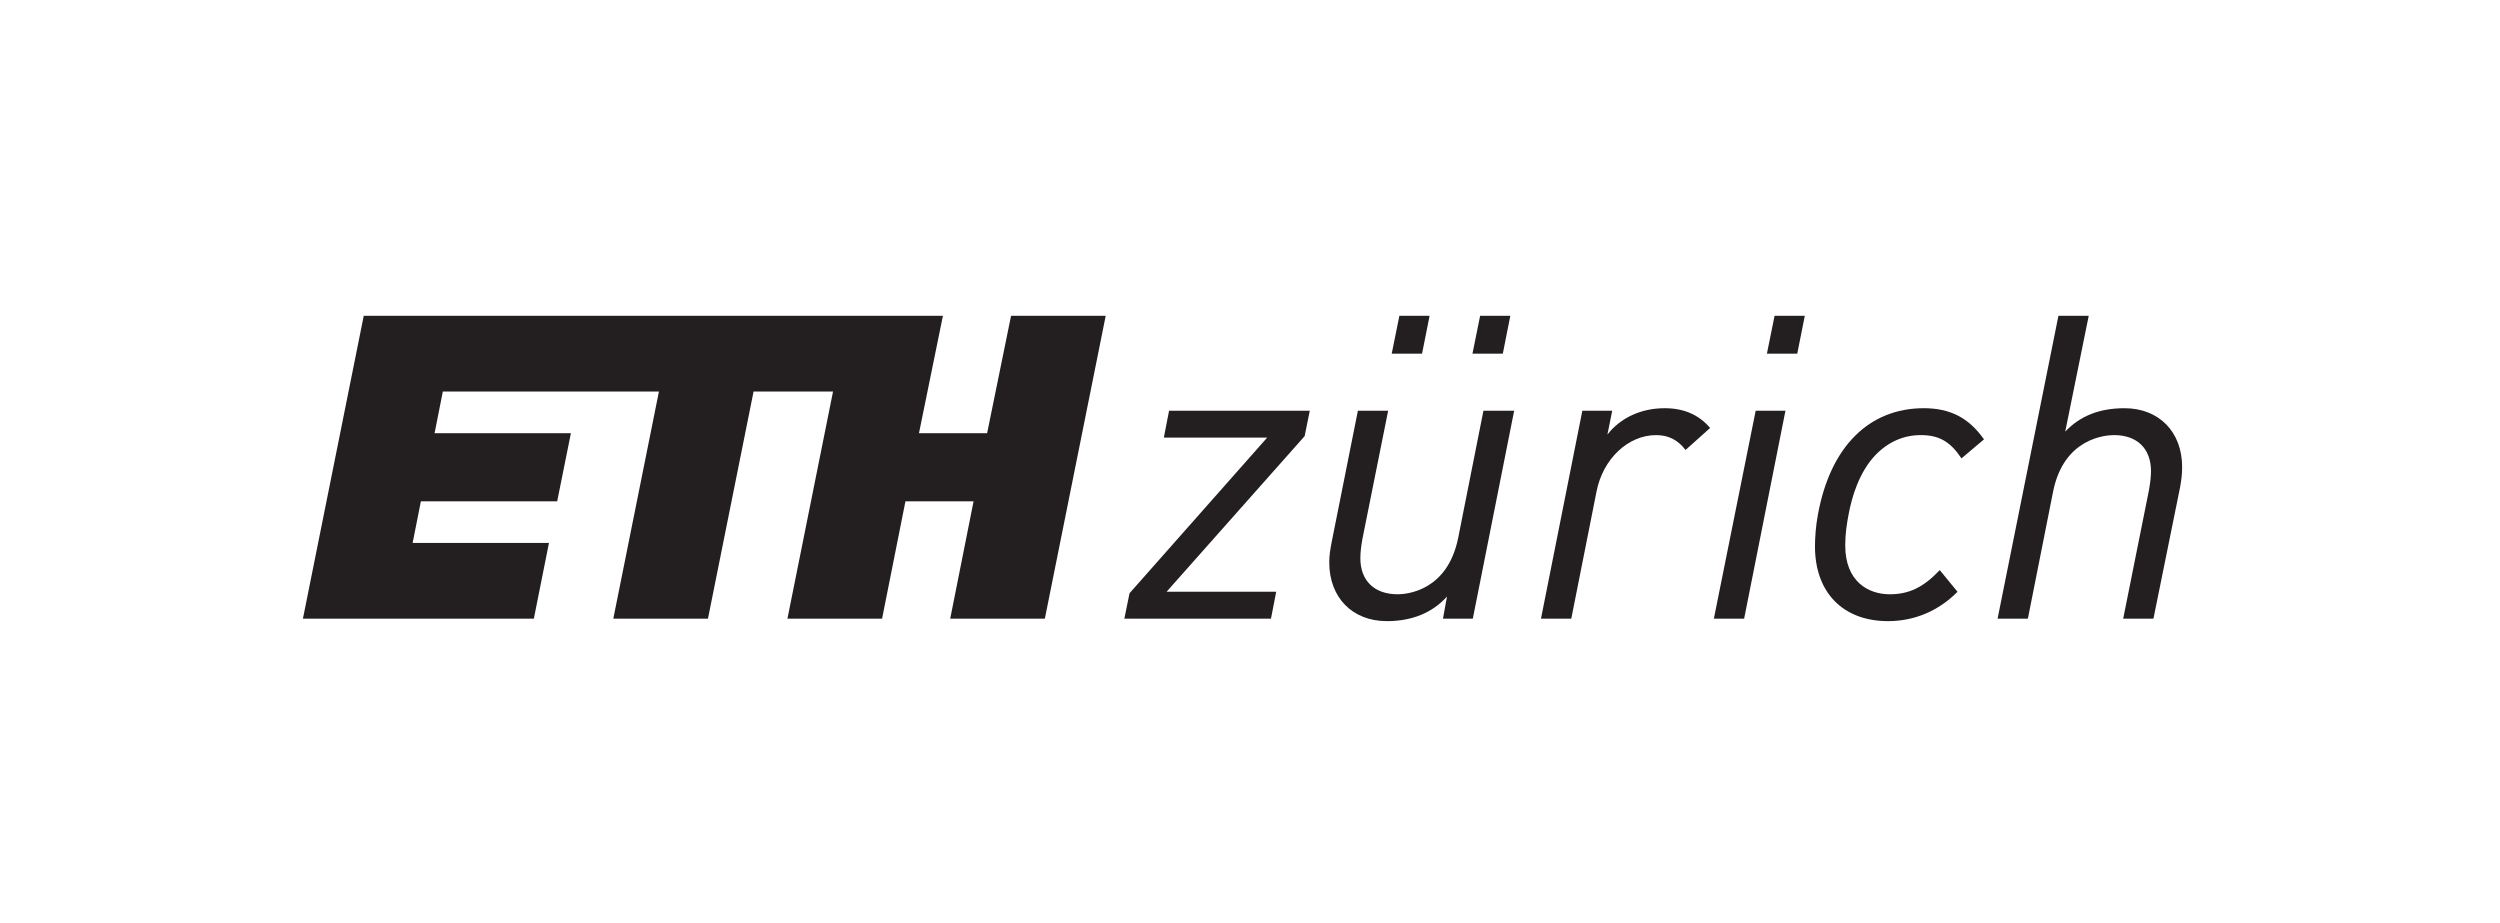
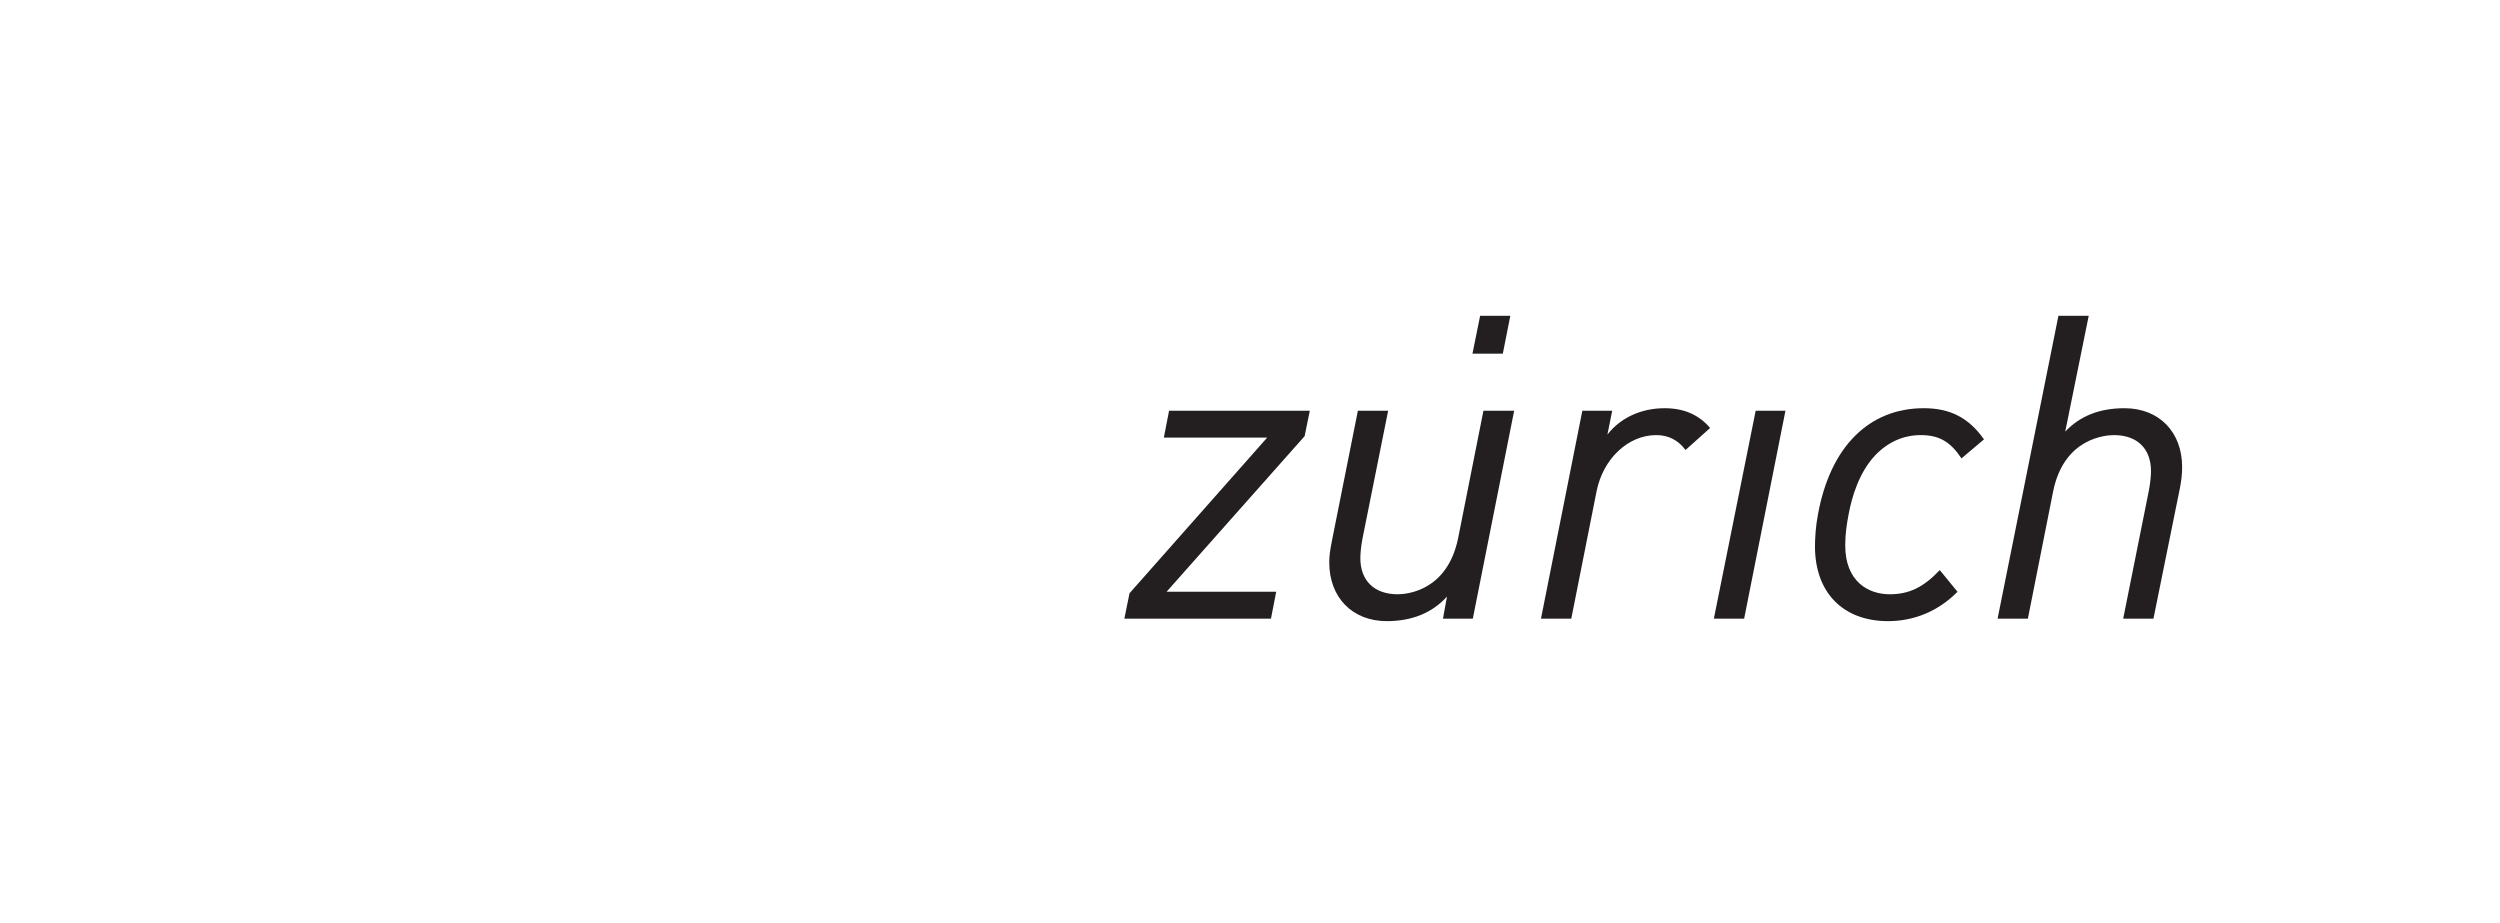
<svg xmlns="http://www.w3.org/2000/svg" width="100%" height="100%" viewBox="0 0 780 288" version="1.1" xml:space="preserve" style="fill-rule:evenodd;clip-rule:evenodd;stroke-linejoin:round;stroke-miterlimit:2;">
  <g transform="matrix(4.167,0,0,4.167,0,0)">
    <path d="M109.18,40.273C108.37,44.29 105.267,44.495 104.652,44.495C102.9,44.495 101.855,43.482 101.855,41.79C101.855,41.404 101.912,40.878 102.01,40.351L103.929,30.79L103.938,30.753L101.67,30.753L99.714,40.558L99.689,40.698C99.605,41.141 99.526,41.561 99.526,42.105C99.526,44.74 101.256,46.507 103.835,46.507C105.721,46.507 107.236,45.889 108.342,44.667L108.048,46.282L108.041,46.32L110.276,46.32L113.364,30.79L113.371,30.753L111.071,30.753L109.18,40.273Z" style="fill:rgb(35,31,32);fill-rule:nonzero;" />
    <path d="M124.635,30.564C122.883,30.564 121.331,31.28 120.354,32.538L120.705,30.79L120.711,30.753L118.476,30.753L115.387,46.282L115.38,46.32L117.649,46.32L119.54,36.795C120.023,34.351 121.9,32.578 124.005,32.578C124.909,32.578 125.621,32.934 126.181,33.665L126.202,33.693L128.043,32.044L128.024,32.021C127.174,31.039 126.064,30.564 124.635,30.564Z" style="fill:rgb(35,31,32);fill-rule:nonzero;" />
    <path d="M87.149,32.728L87.142,32.766L94.878,32.766L84.579,44.411L84.573,44.417L84.185,46.32L95.163,46.32L95.554,44.306L87.347,44.306L97.678,32.661L97.683,32.654L98.07,30.753L87.533,30.753L87.149,32.728Z" style="fill:rgb(35,31,32);fill-rule:nonzero;" />
    <path d="M128.332,46.282L128.324,46.32L130.591,46.32L133.684,30.753L131.455,30.753L128.332,46.282Z" style="fill:rgb(35,31,32);fill-rule:nonzero;" />
    <path d="M159.072,30.565C157.207,30.565 155.751,31.136 154.632,32.314L156.391,23.646L154.123,23.646L149.567,46.322L151.835,46.322L153.726,36.796C154.536,32.781 157.667,32.578 158.285,32.578C160.019,32.578 161.054,33.589 161.054,35.282C161.054,35.666 160.995,36.19 160.896,36.722L158.972,46.322L161.237,46.322L163.226,36.513C163.321,35.992 163.385,35.551 163.385,34.966C163.385,32.333 161.649,30.565 159.072,30.565Z" style="fill:rgb(35,31,32);fill-rule:nonzero;" />
    <path d="M144.041,30.564C139.928,30.564 137.041,33.461 136.118,38.513C135.952,39.359 135.895,40.306 135.895,40.91C135.895,44.362 137.99,46.507 141.366,46.507C143.329,46.507 145.121,45.755 146.547,44.33L146.567,44.309L145.26,42.713L145.236,42.685L145.212,42.712C144.009,43.978 142.931,44.495 141.491,44.495C139.882,44.495 138.161,43.537 138.161,40.847C138.161,40.005 138.261,39.309 138.41,38.525C138.653,37.205 139.2,35.361 140.415,34.078C141.381,33.083 142.526,32.578 143.821,32.578C145.173,32.578 146.019,33.059 146.843,34.292L146.862,34.323L148.526,32.917L148.55,32.897L148.532,32.872C147.396,31.275 146.01,30.564 144.041,30.564Z" style="fill:rgb(35,31,32);fill-rule:nonzero;" />
-     <path d="M132.296,26.48L134.568,26.48L135.133,23.646L132.869,23.646L132.296,26.48Z" style="fill:rgb(35,31,32);fill-rule:nonzero;" />
    <path d="M110.249,26.48L112.522,26.48L113.084,23.646L110.823,23.646L110.249,26.48Z" style="fill:rgb(35,31,32);fill-rule:nonzero;" />
-     <path d="M104.203,26.48L106.475,26.48L107.039,23.646L104.777,23.646L104.203,26.48Z" style="fill:rgb(35,31,32);fill-rule:nonzero;" />
-     <path d="M73.91,32.433L68.808,32.433L70.6,23.646L27.235,23.646L22.681,46.322L39.971,46.322L41.103,40.654L30.895,40.654L31.514,37.536L41.719,37.536L42.746,32.433L32.539,32.433L33.157,29.314L49.337,29.314L45.921,46.322L53.008,46.322L56.423,29.314L62.373,29.314L58.958,46.322L66.045,46.322L67.794,37.536L72.895,37.536L71.146,46.322L78.232,46.322L82.789,23.646L75.702,23.646L73.91,32.433Z" style="fill:rgb(35,31,32);fill-rule:nonzero;" />
  </g>
</svg>